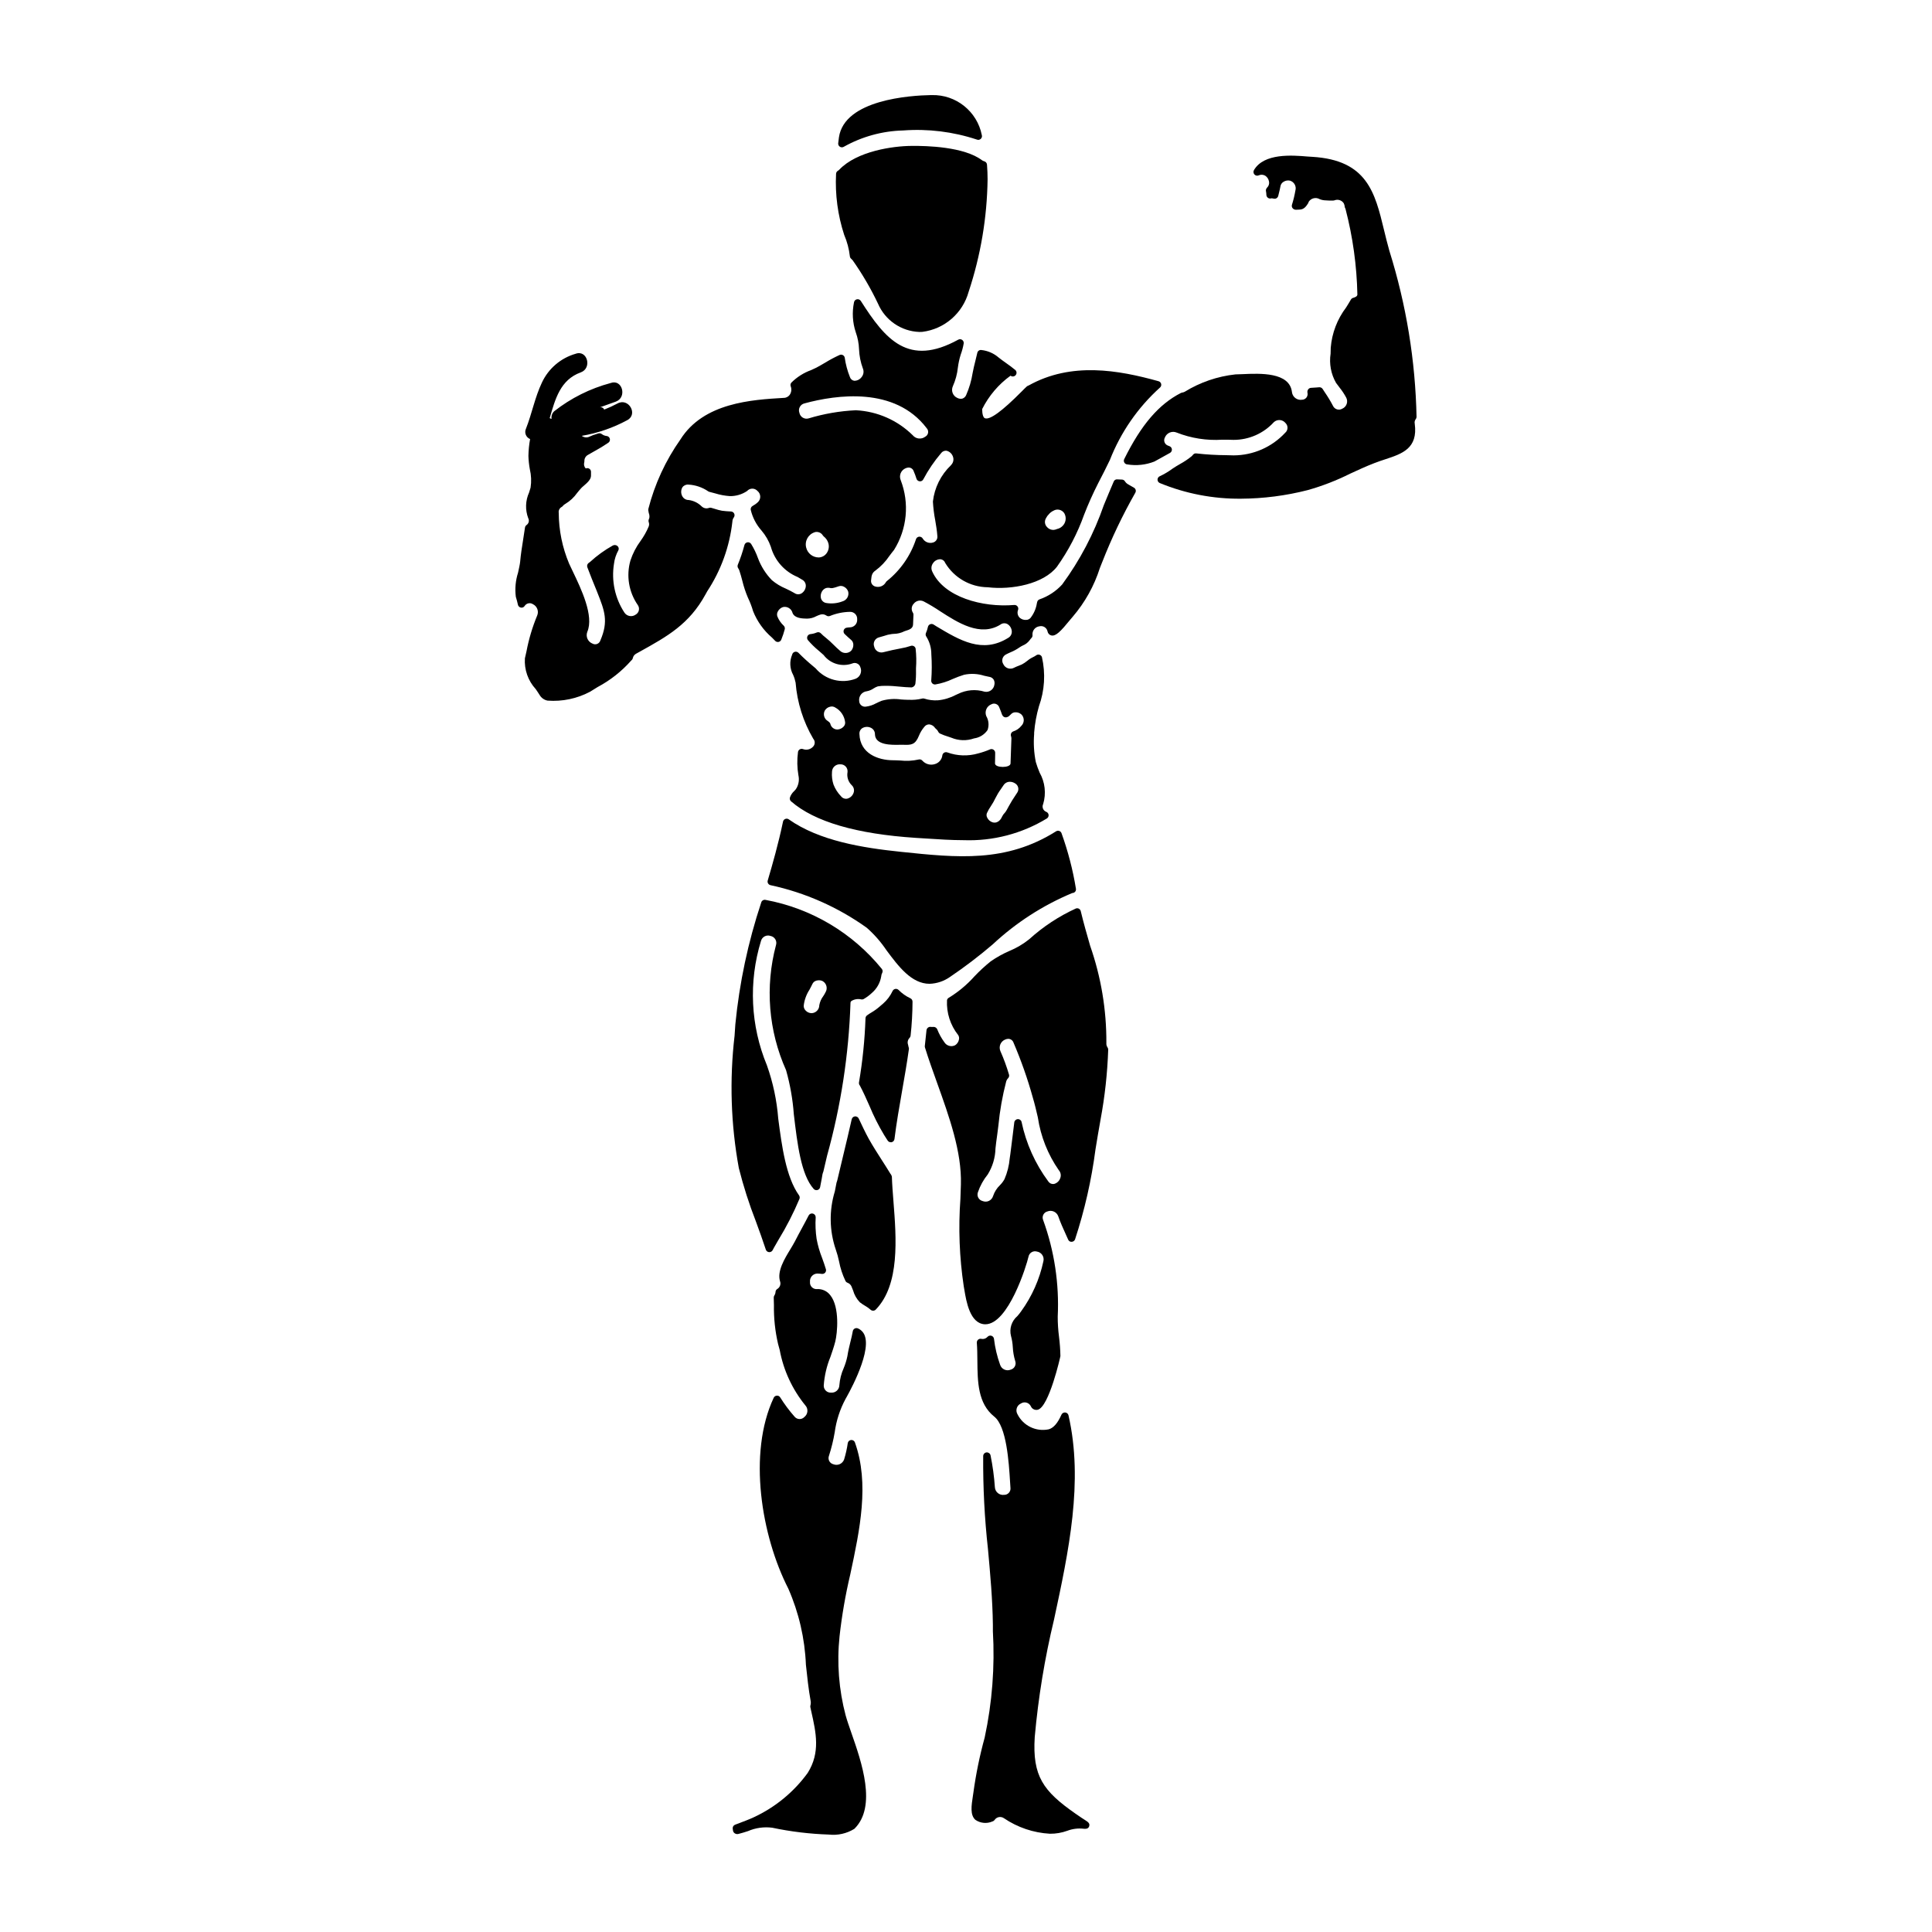
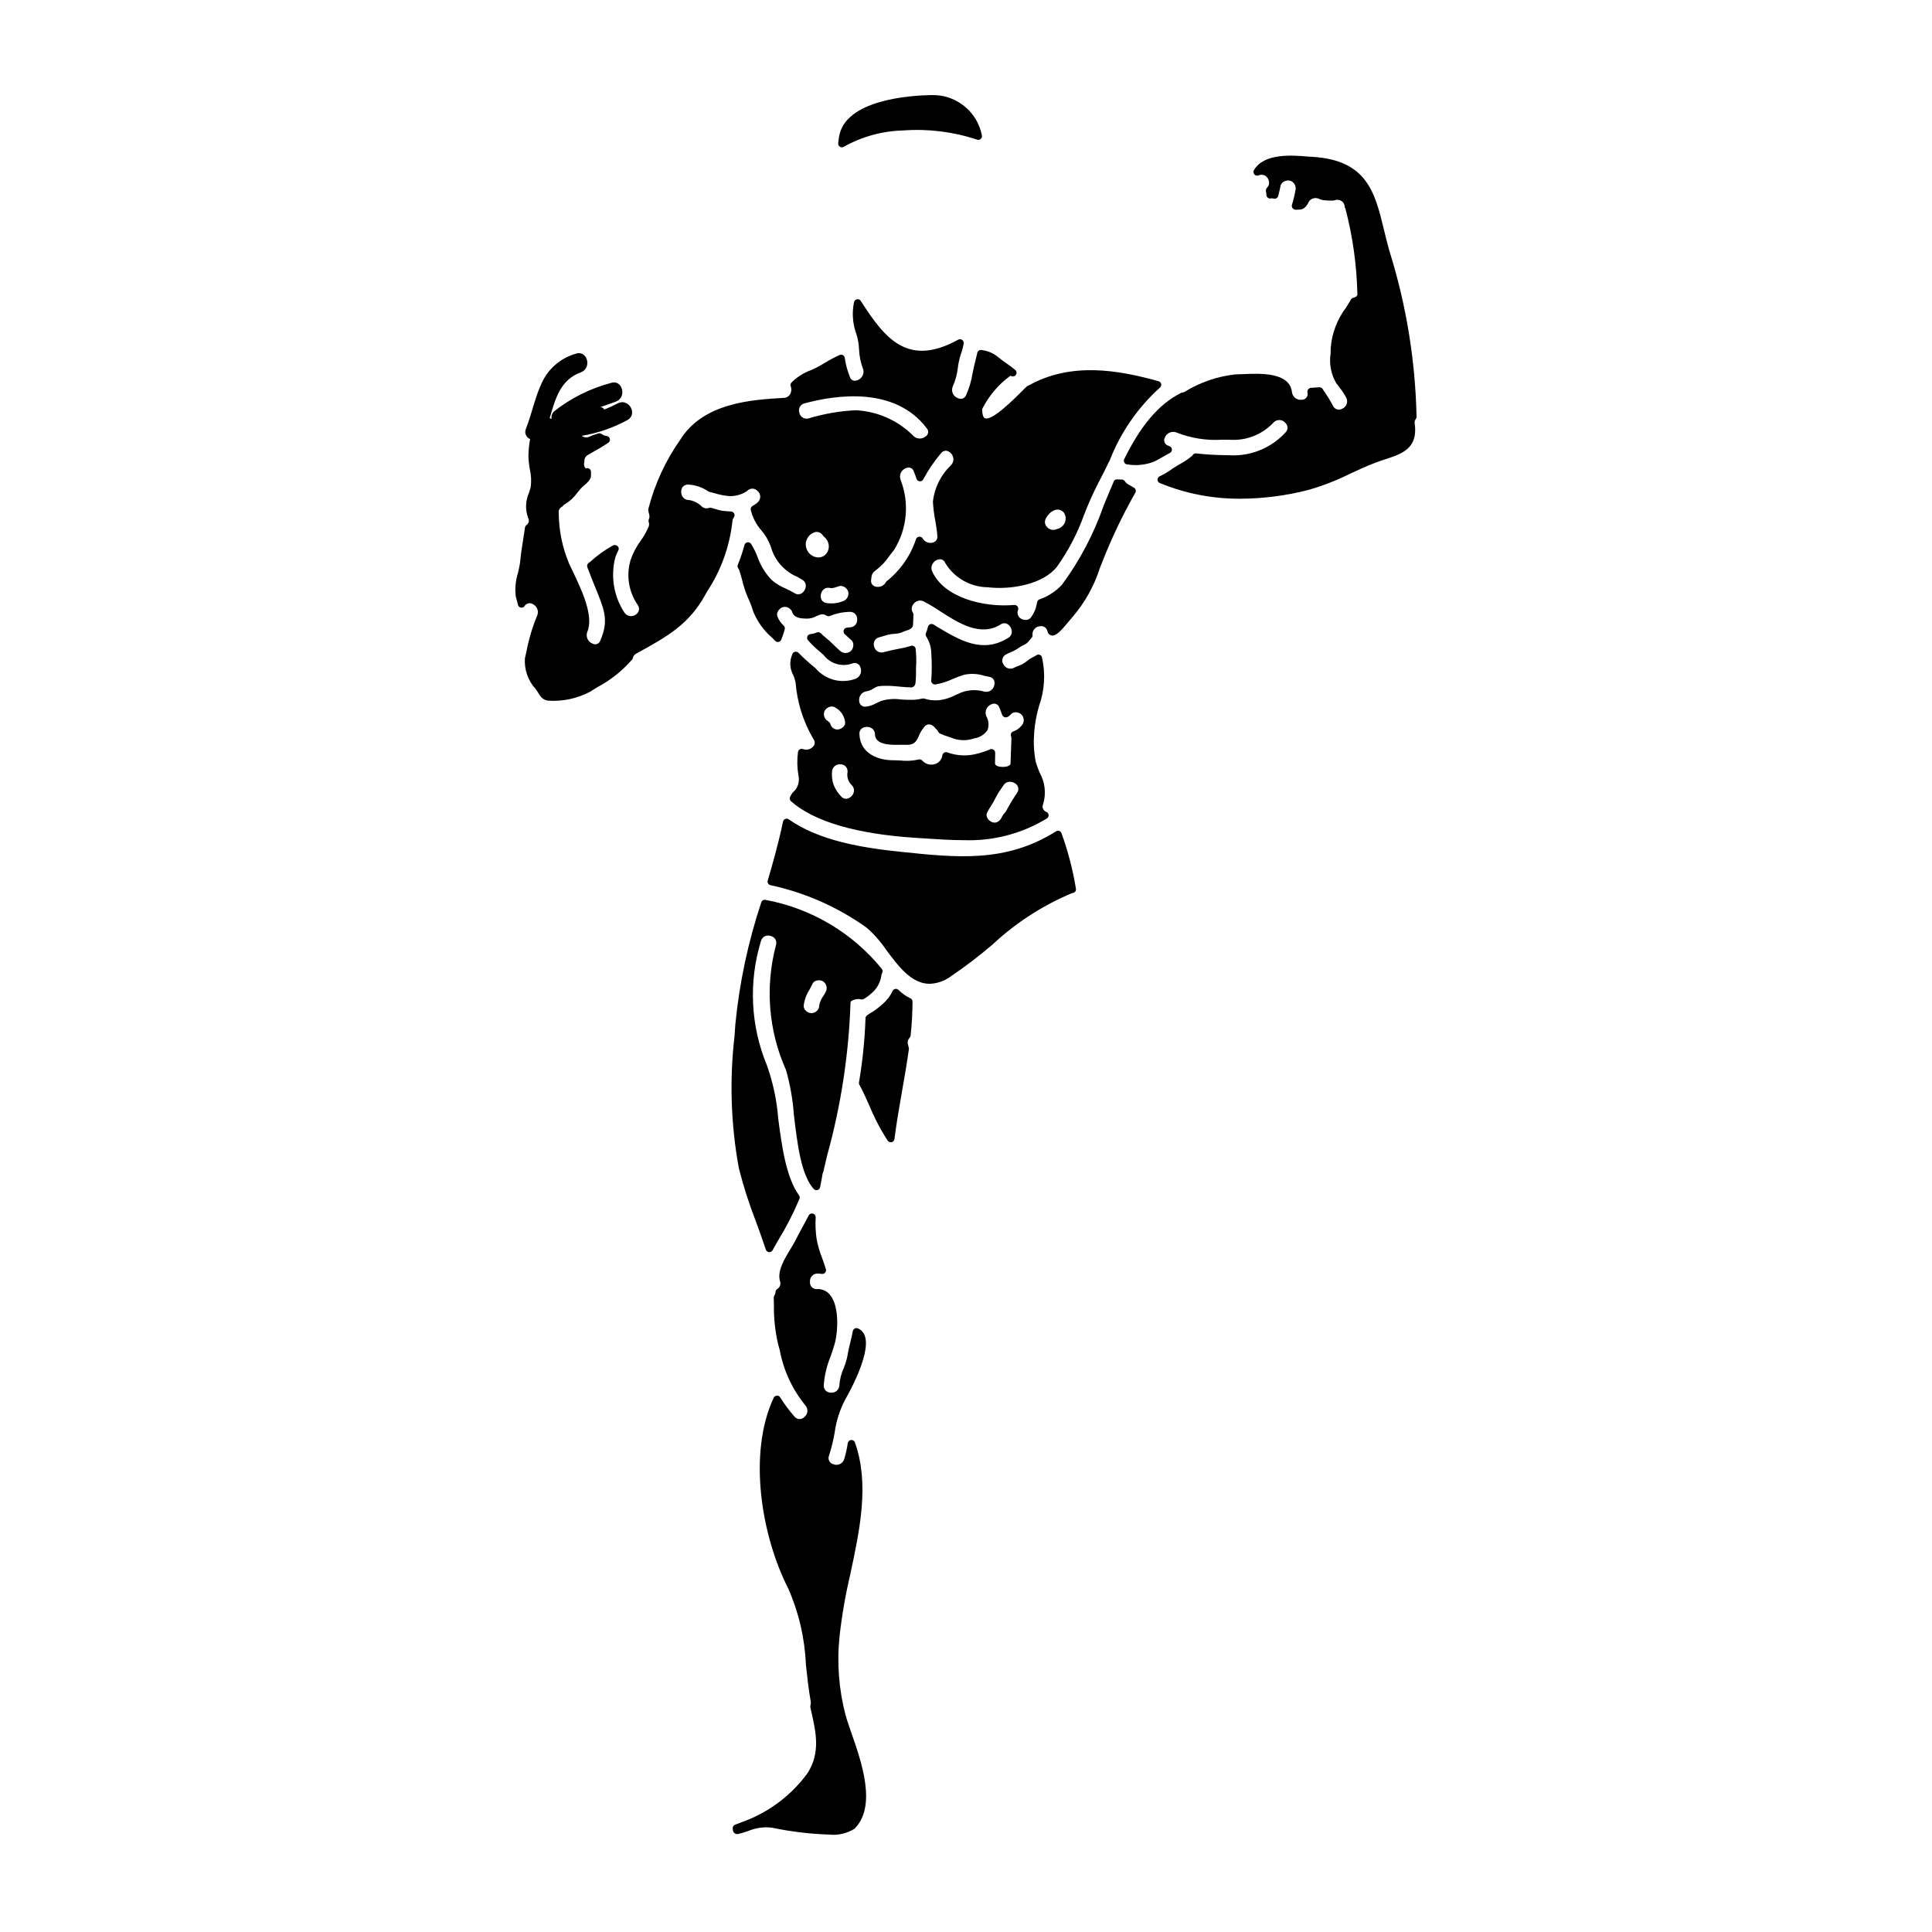
<svg xmlns="http://www.w3.org/2000/svg" fill="#000000" width="800px" height="800px" version="1.1" viewBox="144 144 512 512">
  <g>
-     <path d="m380.36 455.87c-0.031-0.234-0.121-0.457-0.266-0.645l-0.137-0.188c-0.73-1.203-1.5-2.402-2.262-3.594-1.18-1.824-2.363-3.703-3.43-5.582-0.969-1.77-1.852-3.641-2.699-5.449-0.18-0.379-0.582-0.605-1-0.559-0.418 0.047-0.758 0.352-0.852 0.762-0.703 3.125-1.453 6.254-2.219 9.445-0.531 2.211-1.066 4.461-1.625 6.816-0.035 0.109-0.066 0.223-0.18 0.547-0.145 0.789-0.305 1.574-0.457 2.34h-0.004c-1.531 5.039-1.438 10.43 0.27 15.41 0.352 1.012 0.641 2.043 0.855 3.09 0.34 1.812 0.914 3.57 1.719 5.227 0.113 0.211 0.305 0.371 0.531 0.453 0.449 0.16 0.816 0.492 1.023 0.922 0.152 0.324 0.297 0.707 0.445 1.105 0.328 1.184 0.945 2.266 1.797 3.148 0.441 0.348 0.91 0.66 1.395 0.941 0.516 0.289 0.996 0.637 1.441 1.027 0.184 0.168 0.426 0.262 0.676 0.262 0.266 0.004 0.523-0.105 0.707-0.297 6.41-6.613 5.457-18.852 4.684-28.691-0.18-2.309-0.352-4.5-0.414-6.492z" />
    <path d="m368.12 598.66c-1.82-6.856-2.371-13.984-1.629-21.039 0.613-5.504 1.559-10.969 2.832-16.359 2.531-11.832 5.144-24.066 1.242-35h0.004c-0.152-0.422-0.566-0.688-1.016-0.648-0.445 0.039-0.809 0.371-0.883 0.812-0.211 1.469-0.535 2.914-0.969 4.332-0.195 0.559-0.613 1.008-1.152 1.254-0.543 0.242-1.156 0.25-1.703 0.027-0.473-0.117-0.871-0.43-1.094-0.863-0.219-0.434-0.242-0.941-0.062-1.391 0.652-2.027 1.16-4.102 1.516-6.199 0.418-3.106 1.391-6.109 2.879-8.867 0.066-0.117 6.781-11.586 5.141-16.586-0.281-0.945-0.973-1.715-1.879-2.098-0.273-0.113-0.586-0.094-0.844 0.047-0.266 0.141-0.449 0.395-0.5 0.688-0.176 0.973-0.395 1.926-0.648 2.898-0.289 1.18-0.59 2.414-0.789 3.731-0.223 1.086-0.547 2.144-0.977 3.168-0.641 1.434-1.027 2.961-1.148 4.527-0.012 0.555-0.25 1.078-0.66 1.449-0.41 0.375-0.957 0.562-1.512 0.516-0.523 0.043-1.043-0.148-1.422-0.516-0.375-0.371-0.574-0.887-0.543-1.414 0.191-2.594 0.789-5.141 1.773-7.547 0.457-1.32 0.93-2.68 1.285-4.078 0.543-2.152 1.23-9.055-1.316-12.246l0.004 0.004c-0.816-1.086-2.113-1.699-3.473-1.645-0.523 0.059-1.043-0.121-1.418-0.492-0.371-0.371-0.559-0.891-0.5-1.414-0.059-0.559 0.117-1.113 0.488-1.531 0.371-0.418 0.898-0.664 1.457-0.676 0.406 0.012 0.805 0.043 1.207 0.098 0.324 0.035 0.652-0.09 0.867-0.336 0.215-0.254 0.289-0.598 0.195-0.914-0.293-1.004-0.645-1.969-1.004-2.973-0.648-1.629-1.137-3.316-1.457-5.039-0.281-1.895-0.363-3.812-0.246-5.719 0.02-0.465-0.281-0.883-0.73-1.004-0.445-0.121-0.918 0.082-1.133 0.496-0.562 1.105-1.156 2.191-1.738 3.273-0.652 1.199-1.301 2.398-1.91 3.602-0.293 0.562-0.695 1.227-1.137 1.969-1.605 2.633-3.609 5.902-2.809 8.566l-0.004-0.004c0.301 0.785-0.012 1.668-0.734 2.09-0.254 0.164-0.418 0.434-0.445 0.734-0.012 0.34-0.117 0.672-0.305 0.957-0.121 0.172-0.18 0.383-0.172 0.594l0.051 1.969c-0.059 3.461 0.312 6.922 1.094 10.297l0.438 1.609c1 5.383 3.332 10.426 6.789 14.672 0.398 0.43 0.594 1.008 0.547 1.59-0.047 0.586-0.336 1.121-0.793 1.484-0.34 0.363-0.82 0.566-1.32 0.551-0.496-0.012-0.965-0.242-1.281-0.625-1.414-1.598-2.688-3.309-3.816-5.117-0.184-0.309-0.527-0.488-0.887-0.461-0.363 0.023-0.684 0.238-0.836 0.566-6.898 14.746-3.269 36.605 3.871 50.57 2.801 6.379 4.383 13.227 4.668 20.188 0.34 3.184 0.688 6.477 1.262 9.633h0.004c0.059 0.395 0.031 0.797-0.078 1.18-0.039 0.156-0.039 0.324 0 0.48l0.242 1.102c1.254 5.582 2.449 10.852-0.965 16.277-3.688 5.066-8.609 9.105-14.293 11.742-0.965 0.469-2.945 1.223-4.941 1.969-0.426 0.16-0.688 0.594-0.629 1.043l0.039 0.25v0.004c0.02 0.082 0.031 0.172 0.035 0.258 0.043 0.316 0.23 0.594 0.508 0.754 0.293 0.176 0.648 0.223 0.977 0.125 0.355-0.105 0.707-0.211 1.203-0.332 0.395-0.117 0.824-0.254 1.262-0.395h0.004c2.019-0.879 4.242-1.191 6.426-0.91 4.945 1.043 9.969 1.648 15.02 1.816 2.359 0.266 4.734-0.266 6.754-1.512 6.043-5.926 1.922-17.711-0.812-25.52-0.598-1.734-1.133-3.254-1.469-4.492z" />
    <path d="m373.68 389.85c2.004 1.762 3.773 3.781 5.258 6 3.148 4.223 6.609 8.867 11.414 8.867 1.938-0.066 3.816-0.699 5.402-1.816 3.938-2.66 7.723-5.547 11.332-8.637 6.164-5.75 13.301-10.355 21.078-13.602 0.293 0 0.574-0.129 0.762-0.352 0.188-0.227 0.262-0.527 0.203-0.812-0.816-5.016-2.102-9.945-3.828-14.727-0.109-0.27-0.332-0.477-0.609-0.57-0.277-0.09-0.582-0.051-0.828 0.109-13.258 8.352-26.152 6.996-41.102 5.434-10.148-1.051-21.617-2.891-29.727-8.605l0.004-0.004c-0.27-0.195-0.621-0.234-0.93-0.109-0.309 0.121-0.535 0.387-0.602 0.715-1.211 5.793-2.801 11.379-4.051 15.598-0.078 0.262-0.047 0.543 0.094 0.777 0.137 0.234 0.367 0.402 0.633 0.461 9.18 1.977 17.855 5.812 25.496 11.273z" />
    <path d="m385.25 408.55c-1.164-0.543-2.223-1.293-3.125-2.211-0.23-0.215-0.547-0.312-0.859-0.266-0.312 0.055-0.578 0.258-0.715 0.543-0.598 1.281-1.453 2.422-2.519 3.348l-0.543 0.461c-0.766 0.699-1.598 1.324-2.488 1.855-0.418 0.238-0.82 0.504-1.207 0.789-0.258 0.18-0.418 0.473-0.426 0.785-0.195 5.703-0.773 11.383-1.727 17.004-0.035 0.188-0.012 0.379 0.066 0.551 0.023 0.086 0.07 0.156 0.137 0.215 0.93 1.727 1.762 3.613 2.57 5.441v-0.004c1.098 2.66 2.394 5.231 3.871 7.699 0.199 0.348 0.414 0.668 0.633 1l0.32 0.492h-0.004c0.184 0.285 0.496 0.453 0.832 0.453 0.07 0.008 0.141 0.008 0.211 0 0.406-0.094 0.711-0.426 0.766-0.84 0.535-4.297 1.297-8.621 2.027-12.805 0.633-3.594 1.281-7.309 1.797-11.02 0.02-0.129 0.008-0.266-0.031-0.391l-0.074-0.254v-0.004c-0.047-0.176-0.086-0.352-0.113-0.531-0.23-0.629-0.078-1.336 0.395-1.812 0.152-0.156 0.246-0.359 0.273-0.578 0.332-2.996 0.5-6.008 0.512-9.023 0.004-0.387-0.227-0.738-0.578-0.898z" />
-     <path d="m369.22 211.9c0.02 0.254 0.141 0.496 0.34 0.664 0.141 0.117 0.273 0.25 0.391 0.395 2.566 3.637 4.816 7.488 6.727 11.512 1.895 4.41 6.164 7.332 10.961 7.5 0.273 0 0.543 0 0.816-0.027h-0.004c2.863-0.363 5.555-1.566 7.734-3.457 2.18-1.895 3.75-4.387 4.516-7.168 3.188-9.613 4.883-19.66 5.019-29.789 0-1.238-0.051-2.562-0.156-3.914l-0.004 0.004c-0.031-0.426-0.332-0.781-0.746-0.883-0.227-0.062-0.438-0.164-0.625-0.305-4.723-3.543-14.562-3.812-18.594-3.766-4.922 0.023-14.488 1.367-19.176 6.297-0.113 0.125-0.246 0.227-0.395 0.309-0.281 0.176-0.453 0.48-0.461 0.812-0.277 5.477 0.453 10.957 2.156 16.168 0.773 1.797 1.277 3.699 1.5 5.648z" />
    <path d="m367.11 183.04c0.176 0 0.348-0.047 0.5-0.137 4.809-2.703 10.207-4.188 15.719-4.328 6.606-0.492 13.242 0.324 19.531 2.406 0.352 0.156 0.762 0.09 1.047-0.172 0.289-0.258 0.398-0.66 0.281-1.027-1.254-6.277-6.844-10.742-13.242-10.582h-0.27c-5.352 0.094-22.902 1.18-24.352 11.211-0.078 0.469-0.141 1.023-0.191 1.551-0.027 0.273 0.062 0.551 0.25 0.754 0.188 0.207 0.453 0.324 0.73 0.324z" />
-     <path d="m437.2 420.39c0.047-8.77-1.41-17.484-4.305-25.762-0.855-2.981-1.742-6.062-2.488-9.176-0.062-0.266-0.238-0.492-0.477-0.629-0.242-0.137-0.527-0.164-0.789-0.074-4.531 2.066-8.715 4.824-12.402 8.168-1.598 1.277-3.371 2.324-5.262 3.106-1.734 0.75-3.391 1.672-4.941 2.754-1.531 1.234-2.977 2.566-4.328 3.996-1.961 2.195-4.234 4.09-6.742 5.625-0.262 0.133-0.445 0.379-0.5 0.664-0.172 3.332 0.879 6.617 2.953 9.23 0.238 0.355 0.316 0.801 0.207 1.215-0.117 0.613-0.484 1.152-1.008 1.492-1.023 0.52-2.277 0.16-2.871-0.824-0.773-1.055-1.406-2.207-1.879-3.426-0.18-0.387-0.574-0.629-1-0.613-0.227 0.027-0.453 0.027-0.676 0-0.273-0.047-0.551 0.023-0.766 0.191-0.219 0.164-0.363 0.414-0.395 0.688-0.133 1.395-0.293 2.789-0.445 4.188-0.012 0.133 0 0.266 0.039 0.391 0.934 3.019 2.031 6.082 3.195 9.328 3.234 9.016 6.582 18.348 6.328 26.973l-0.129 3.797v0.004c-0.566 7.738-0.27 15.516 0.883 23.188l0.156 0.891c0.52 3.148 1.496 8.988 5.43 9.172h0.133c6.086 0 10.914-15.539 11.438-17.906h0.004c0.086-0.492 0.383-0.922 0.805-1.18 0.426-0.262 0.941-0.328 1.418-0.188 0.578 0.086 1.098 0.41 1.426 0.895 0.328 0.484 0.438 1.086 0.301 1.656-1.016 4.793-3.027 9.32-5.902 13.285-0.312 0.445-0.648 0.871-1.008 1.277-1.523 1.293-2.176 3.34-1.676 5.273 0.262 0.961 0.422 1.949 0.473 2.941 0.062 1.246 0.277 2.481 0.641 3.676 0.172 0.469 0.137 0.984-0.094 1.426-0.234 0.438-0.645 0.758-1.129 0.879-0.539 0.219-1.148 0.203-1.676-0.047-0.531-0.25-0.93-0.707-1.105-1.266-0.797-2.211-1.34-4.504-1.617-6.84-0.039-0.398-0.316-0.73-0.695-0.844-0.383-0.113-0.797 0.012-1.051 0.32-0.414 0.445-1.031 0.641-1.625 0.504-0.301-0.07-0.621 0.016-0.848 0.223-0.23 0.207-0.355 0.508-0.332 0.816 0.121 1.527 0.133 3.148 0.145 4.746 0.051 5.574 0.105 11.34 4.481 14.828 3.273 2.606 3.863 12.121 4.18 17.234l0.105 1.621c0.062 0.48-0.086 0.961-0.41 1.32-0.32 0.359-0.785 0.562-1.27 0.551-0.594 0.082-1.195-0.09-1.656-0.469-0.465-0.379-0.75-0.938-0.789-1.535-0.195-2.84-0.582-5.668-1.148-8.457-0.105-0.488-0.551-0.82-1.047-0.789-0.496 0.043-0.883 0.449-0.902 0.949-0.066 8.262 0.359 16.523 1.27 24.738 0.598 6.551 1.215 13.324 1.297 19.984v1.641h-0.004c0.551 9.48-0.18 18.988-2.172 28.273-1.316 4.785-2.316 9.648-2.988 14.566l-0.129 0.867c-0.395 2.606-0.789 5.07 0.66 6.363 1.336 0.91 3.047 1.07 4.523 0.418 0.219-0.055 0.41-0.184 0.543-0.363 0.258-0.406 0.672-0.688 1.141-0.781 0.473-0.09 0.961 0.012 1.352 0.289 3.617 2.453 7.836 3.875 12.203 4.117 1.566 0.016 3.125-0.254 4.602-0.789 1.387-0.523 2.879-0.707 4.352-0.535 0.395 0.035 1.18 0.117 1.434-0.652 0.25-0.77-0.312-1.152-1.047-1.621-0.52-0.332-1.371-0.871-2.613-1.75-8.504-5.945-11.414-9.895-10.766-20.254v-0.004c0.938-10.496 2.648-20.914 5.117-31.16 3.863-17.98 7.852-36.578 3.828-54.121-0.098-0.414-0.445-0.719-0.867-0.754-0.422-0.035-0.816 0.195-0.992 0.578-1.004 2.266-2.117 3.543-3.402 3.894v-0.004c-3.348 0.695-6.746-0.957-8.266-4.019-0.281-0.488-0.344-1.07-0.176-1.602 0.168-0.535 0.555-0.977 1.066-1.211 0.434-0.293 0.973-0.387 1.48-0.254 0.508 0.133 0.934 0.477 1.168 0.945 0.297 0.73 1.086 1.137 1.852 0.949 2.996-0.762 5.996-14.09 5.996-14.219v0.004c-0.031-1.711-0.152-3.422-0.367-5.117-0.23-1.766-0.344-3.543-0.344-5.32 0.426-8.715-0.887-17.426-3.863-25.625-0.188-0.449-0.172-0.957 0.043-1.395s0.613-0.758 1.082-0.875c0.555-0.227 1.176-0.215 1.723 0.031 0.543 0.242 0.965 0.703 1.164 1.266 0.566 1.641 1.301 3.254 2.008 4.809l0.609 1.352c0.148 0.383 0.527 0.621 0.938 0.586 0.402-0.016 0.754-0.273 0.891-0.652 2.543-7.754 4.356-15.727 5.41-23.816 0.43-2.621 0.859-5.266 1.348-7.93v-0.004c1.141-6.113 1.816-12.305 2.027-18.52 0.004-0.219-0.062-0.43-0.188-0.605-0.234-0.344-0.34-0.762-0.297-1.176zm-25.816 8.344c-0.621-2.106-1.379-4.172-2.269-6.18-0.246-0.57-0.25-1.215-0.016-1.789s0.691-1.031 1.266-1.266c0.266-0.125 0.555-0.191 0.848-0.199 0.625 0.012 1.176 0.414 1.375 1.004 2.031 4.734 3.742 9.598 5.117 14.562 0.508 1.68 0.914 3.434 1.344 5.289h-0.004c0.75 5.008 2.644 9.777 5.531 13.934 0.531 0.586 0.684 1.418 0.395 2.148-0.266 0.77-0.902 1.348-1.691 1.535-0.57 0.074-1.129-0.176-1.449-0.652-3.484-4.691-5.91-10.082-7.106-15.801-0.109-0.461-0.539-0.773-1.012-0.734-0.469 0.027-0.855 0.387-0.918 0.855-0.152 1.18-0.293 2.363-0.434 3.543-0.195 1.648-0.395 3.289-0.617 4.898l-0.164 1.129c-0.164 1.887-0.629 3.734-1.379 5.473-0.316 0.578-0.715 1.109-1.18 1.574-0.848 0.805-1.484 1.805-1.848 2.918-0.168 0.555-0.562 1.016-1.086 1.27-0.527 0.25-1.133 0.266-1.672 0.047-0.496-0.117-0.914-0.438-1.156-0.887-0.242-0.449-0.277-0.977-0.102-1.453 0.586-1.715 1.473-3.316 2.613-4.723 1.281-2.074 1.984-4.449 2.043-6.887 0.055-0.531 0.113-1.07 0.184-1.605 0.219-1.484 0.395-2.977 0.586-4.465 0.379-3.934 1.066-7.828 2.062-11.652 0.094-0.336 0.27-0.641 0.516-0.887 0.254-0.266 0.34-0.652 0.223-1z" />
    <path d="m345.73 383.18c-3.481 10.469-5.781 21.297-6.856 32.277l-0.207 3.055v-0.004c-1.363 11.672-0.984 23.477 1.129 35.031 1.211 4.805 2.719 9.523 4.519 14.141 0.91 2.492 1.82 4.981 2.637 7.477 0.121 0.371 0.449 0.633 0.836 0.672h0.102c0.355 0.004 0.684-0.188 0.855-0.5 0.141-0.25 0.277-0.5 0.395-0.738l1.133-1.969c2.137-3.488 4.008-7.137 5.594-10.91 0.117-0.309 0.074-0.656-0.113-0.926-3.477-4.879-4.562-13.09-5.512-20.332-0.371-4.824-1.383-9.574-3-14.133-4.34-10.469-4.894-22.121-1.574-32.953 0.141-0.527 0.496-0.973 0.98-1.227s1.051-0.289 1.562-0.102c0.531 0.102 0.988 0.426 1.266 0.887 0.273 0.465 0.336 1.023 0.172 1.535-2.934 11.027-1.992 22.727 2.668 33.141 1.078 3.809 1.77 7.719 2.055 11.668 0.934 7.871 1.898 16.039 5.269 19.809 0.254 0.277 0.637 0.391 0.996 0.293 0.363-0.102 0.637-0.398 0.707-0.766l0.148-0.789c0.168-0.859 0.348-1.75 0.48-2.629 0.055-0.242 0.133-0.48 0.23-0.711l0.992-4.227c3.664-13.207 5.746-26.797 6.199-40.492 0.004-0.199 0.098-0.379 0.258-0.492 0.773-0.473 1.703-0.621 2.586-0.418 0.234 0.047 0.48 0.004 0.688-0.113 0.781-0.457 1.508-1 2.164-1.621 1.297-1.121 2.164-2.664 2.445-4.356 0.016-0.312 0.098-0.617 0.246-0.895 0.195-0.344 0.168-0.777-0.082-1.09-7.762-9.555-18.672-16.035-30.777-18.285-0.52-0.137-1.055 0.172-1.191 0.691zm12.781 23.117c0.277-0.52 0.559-1.043 0.82-1.598 0.207-0.402 0.57-0.695 1.004-0.816 0.227-0.066 0.461-0.098 0.695-0.098 0.371-0.008 0.734 0.086 1.055 0.266 0.984 0.621 1.289 1.914 0.688 2.906-0.176 0.352-0.371 0.691-0.59 1.02-0.539 0.707-0.902 1.531-1.059 2.41 0 1.145-0.91 2.082-2.055 2.117-0.598-0.012-1.168-0.266-1.574-0.707-0.34-0.34-0.52-0.809-0.5-1.293 0.176-1.5 0.695-2.941 1.516-4.207z" />
    <path d="m519.4 254.51c-0.301-14.949-2.727-29.777-7.203-44.043-0.531-1.867-0.977-3.703-1.41-5.481-2.406-9.957-4.484-18.555-19.016-19.426l-1.242-0.078c-4.051-0.34-11.566-0.953-14.215 3.594-0.211 0.367-0.168 0.828 0.109 1.145 0.277 0.32 0.73 0.426 1.121 0.262 0.555-0.262 1.203-0.234 1.738 0.07 0.508 0.328 0.867 0.844 0.992 1.438 0.125 0.457 0.055 0.941-0.184 1.352-0.078 0.113-0.184 0.23-0.395 0.504-0.203 0.25-0.273 0.586-0.184 0.895 0.055 0.305 0.09 0.609 0.094 0.918 0.016 0.324 0.188 0.625 0.465 0.797 0.273 0.176 0.617 0.207 0.918 0.086 0.168 0.008 0.332 0.035 0.492 0.078 0.262 0.086 0.551 0.059 0.789-0.078s0.41-0.363 0.477-0.625l0.156-0.645c0.168-0.672 0.34-1.355 0.457-2.019v-0.004c0.102-0.449 0.387-0.836 0.789-1.07 0.508-0.328 1.133-0.441 1.727-0.305 1.109 0.34 1.742 1.508 1.418 2.621-0.219 1.277-0.523 2.543-0.914 3.777-0.094 0.32-0.023 0.664 0.191 0.918 0.223 0.254 0.547 0.398 0.887 0.395 0.344-0.023 0.66-0.047 1-0.047 1.18-0.047 1.742-0.938 2.242-1.719v-0.004c0.055-0.109 0.098-0.23 0.125-0.348 0.633-0.973 1.918-1.273 2.914-0.684 0.516 0.203 1.062 0.309 1.613 0.316l0.867 0.047c0.277 0 0.559 0.023 0.789 0h0.32-0.004c0.105 0 0.207-0.02 0.309-0.051 0.91-0.375 1.957-0.043 2.484 0.785 0.137 0.281 0.223 0.586 0.246 0.895 0.012 0.117 0.047 0.23 0.102 0.332l0.109 0.238c1.934 7.422 2.992 15.043 3.148 22.711 0 0.508-0.699 0.762-1.113 0.875-0.254 0.062-0.473 0.227-0.605 0.457-0.395 0.703-0.844 1.402-1.27 2.098-2.348 3.094-3.762 6.793-4.07 10.664 0 0.508-0.02 1.043-0.039 1.574v0.004c-0.406 2.664 0.102 5.391 1.438 7.731 0.348 0.48 0.656 0.887 0.949 1.262v0.004c0.668 0.824 1.254 1.715 1.754 2.652 0.273 0.523 0.316 1.133 0.117 1.691-0.195 0.555-0.617 1-1.156 1.234-0.422 0.254-0.93 0.32-1.402 0.18-0.469-0.141-0.859-0.48-1.066-0.926-0.645-1.238-1.367-2.434-2.16-3.582l-0.59-0.906v0.004c-0.195-0.305-0.539-0.473-0.898-0.445l-0.746 0.059c-0.492 0.043-0.992 0.082-1.488 0.098h-0.004c-0.297 0.035-0.562 0.203-0.723 0.457-0.168 0.266-0.223 0.59-0.141 0.898 0.086 0.438-0.027 0.895-0.309 1.242-0.285 0.348-0.707 0.551-1.156 0.555-0.621 0.098-1.254-0.066-1.758-0.445-0.5-0.379-0.828-0.945-0.902-1.57-0.598-5.332-8.438-4.988-13.102-4.769-0.723 0.035-1.359 0.062-1.867 0.062-4.766 0.516-9.355 2.086-13.438 4.598-0.223 0.121-0.465 0.199-0.719 0.227-0.105 0.016-0.207 0.047-0.301 0.098-5.867 3.008-10.504 8.41-15.02 17.52-0.152 0.289-0.141 0.641 0.023 0.922 0.164 0.285 0.457 0.473 0.785 0.492 2.422 0.398 4.906 0.133 7.188-0.762 0.555-0.32 1.18-0.648 1.797-0.992 0.789-0.422 1.574-0.859 2.363-1.312 0.324-0.195 0.508-0.559 0.473-0.938-0.039-0.375-0.289-0.699-0.645-0.828l-0.375-0.145c-0.422-0.145-0.758-0.469-0.922-0.887-0.16-0.414-0.129-0.879 0.09-1.273 0.23-0.586 0.691-1.059 1.277-1.305 0.582-0.246 1.242-0.25 1.828-0.004 3.844 1.516 7.973 2.164 12.098 1.898 0.973 0 1.969 0 2.973 0.043 4.07 0.016 7.957-1.691 10.703-4.695 0.43-0.398 1.012-0.602 1.598-0.555 0.586 0.047 1.125 0.336 1.492 0.797 0.352 0.344 0.543 0.82 0.523 1.309-0.016 0.492-0.242 0.953-0.621 1.27-3.523 3.797-8.461 5.961-13.641 5.984l-1.934-0.051c-2.656-0.012-5.312-0.168-7.953-0.469-0.34-0.051-0.68 0.082-0.895 0.352-0.109 0.133-0.227 0.27-0.309 0.355-0.965 0.789-2.004 1.488-3.102 2.09-0.695 0.395-1.398 0.82-2.074 1.277v0.004c-1.035 0.762-2.144 1.422-3.312 1.965-0.367 0.152-0.605 0.512-0.605 0.906 0 0.398 0.238 0.754 0.605 0.906 6.82 2.809 14.137 4.219 21.516 4.148 5.961-0.031 11.898-0.797 17.676-2.277 3.883-1.094 7.652-2.555 11.262-4.363 2.094-0.969 4.262-1.969 6.387-2.785 1.004-0.395 1.996-0.719 2.941-1.031 4.445-1.465 8.66-2.852 7.777-9.422v-0.004c-0.094-0.41-0.004-0.84 0.246-1.18 0.141-0.164 0.219-0.371 0.227-0.586z" />
    <path d="m443.95 272.92c-0.363-0.199-0.723-0.395-1.082-0.625v-0.004c-0.301-0.18-0.555-0.43-0.742-0.73-0.168-0.277-0.461-0.453-0.785-0.469l-0.645-0.027c-0.223 0-0.414 0-0.547-0.023h-0.004c-0.43-0.07-0.852 0.176-1.004 0.586-0.891 2.059-1.75 4.148-2.613 6.227-2.609 7.531-6.332 14.625-11.051 21.047-1.641 1.793-3.703 3.144-6 3.938-0.305 0.109-0.535 0.367-0.613 0.684l-0.09 0.395c-0.227 1.406-0.809 2.734-1.691 3.856-0.293 0.316-0.703 0.5-1.137 0.508-0.629 0.047-1.25-0.164-1.723-0.582-0.551-0.547-0.715-1.375-0.418-2.09 0.102-0.316 0.039-0.66-0.164-0.918-0.207-0.258-0.527-0.395-0.859-0.367-8.461 0.715-18.656-2.082-21.727-8.867-0.348-0.719-0.27-1.57 0.207-2.211 0.441-0.676 1.211-1.07 2.019-1.039 0.562 0.074 1.035 0.461 1.219 1 2.391 3.941 6.644 6.367 11.254 6.422 6.414 0.754 14.812-0.883 18.363-5.461l-0.004 0.004c3.019-4.238 5.438-8.875 7.184-13.777 1.105-2.852 2.359-5.644 3.746-8.371 1.066-1.992 2.078-4.059 3.086-6.133 2.867-7.316 7.391-13.867 13.219-19.137 0.301-0.223 0.449-0.602 0.379-0.969-0.07-0.367-0.344-0.664-0.707-0.762-10.688-2.977-23.117-5.164-34.395 1.117l-0.316 0.137h0.004c-0.074 0.039-0.145 0.086-0.207 0.141-0.281 0.242-0.75 0.719-1.359 1.332-5.176 5.219-8.43 7.594-9.742 7.086-0.453-0.184-0.715-1.09-0.723-2.43 1.762-3.512 4.34-6.547 7.519-8.848 0.418 0.324 1.02 0.262 1.359-0.145 0.34-0.402 0.301-1.004-0.09-1.359-0.762-0.645-1.613-1.25-2.461-1.855-0.68-0.484-1.359-0.965-1.969-1.457-1.281-1.113-2.875-1.805-4.562-1.984-0.508-0.082-0.988 0.254-1.086 0.758-0.156 0.707-0.344 1.441-0.52 2.156-0.289 1.059-0.504 2.117-0.719 3.176-0.316 2.023-0.898 3.996-1.723 5.871-0.188 0.441-0.559 0.777-1.016 0.922-0.449 0.09-0.914 0.023-1.316-0.191-0.574-0.25-1.02-0.723-1.242-1.305-0.223-0.586-0.199-1.234 0.062-1.805 0.699-1.566 1.148-3.234 1.328-4.941 0.148-1.164 0.398-2.312 0.75-3.43 0.348-0.945 0.613-1.922 0.785-2.918 0.07-0.371-0.086-0.75-0.395-0.973-0.309-0.223-0.715-0.246-1.047-0.062-13.219 7.269-19.285 0-25.82-10.27-0.227-0.344-0.637-0.516-1.039-0.43-0.402 0.086-0.707 0.414-0.766 0.82-0.539 2.629-0.379 5.356 0.465 7.902 0.527 1.457 0.82 2.984 0.875 4.527 0.066 1.723 0.406 3.422 1 5.039 0.336 0.766 0.219 1.652-0.305 2.301-0.457 0.648-1.207 1.023-2 1-0.535-0.094-0.973-0.488-1.125-1.012-0.656-1.633-1.113-3.344-1.359-5.086-0.051-0.301-0.234-0.559-0.5-0.699-0.266-0.145-0.582-0.16-0.859-0.039-1.324 0.605-2.609 1.289-3.852 2.051-0.758 0.445-1.523 0.895-2.32 1.316-0.395 0.199-0.863 0.414-1.391 0.648-1.973 0.711-3.766 1.852-5.246 3.336-0.219 0.277-0.27 0.648-0.141 0.973 0.266 0.715 0.184 1.508-0.219 2.152-0.352 0.555-0.965 0.895-1.621 0.895-8.461 0.5-21.254 1.25-27.398 11.02v0.004c-3.941 5.582-6.828 11.84-8.516 18.465-0.02 0.102-0.02 0.207 0 0.309 0 0.023 0.062 0.344 0.066 0.363 0 0.113 0.02 0.23 0.059 0.34 0.172 0.426 0.227 0.895 0.148 1.348-0.031 0.051-0.055 0.105-0.074 0.164l-0.078 0.234v0.004c-0.082 0.219-0.082 0.465 0 0.688 0.141 0.383 0.129 0.805-0.027 1.18-0.57 1.344-1.293 2.617-2.144 3.801-1.164 1.57-2.066 3.316-2.68 5.176-1.16 4.027-0.441 8.363 1.949 11.805 0.289 0.41 0.391 0.918 0.281 1.406-0.109 0.488-0.422 0.902-0.859 1.145-0.465 0.332-1.047 0.461-1.609 0.352-0.566-0.105-1.059-0.438-1.371-0.922-2.488-3.805-3.473-8.406-2.754-12.898 0.152-1.27 0.555-2.5 1.18-3.617 0.176-0.387 0.066-0.844-0.262-1.113-0.348-0.289-0.836-0.34-1.234-0.125-2.16 1.203-4.176 2.656-5.996 4.328-0.098 0.094-0.203 0.176-0.32 0.242-0.41 0.238-0.59 0.734-0.43 1.18 0.762 2.019 1.574 4.062 2.438 6.144l0.176 0.445c1.969 4.961 3.043 7.695 0.84 12.82-0.125 0.414-0.434 0.75-0.84 0.914-0.402 0.164-0.859 0.133-1.238-0.078-0.598-0.23-1.078-0.691-1.34-1.277-0.258-0.586-0.27-1.254-0.039-1.852 1.805-4.211-1.605-11.32-3.859-16.027-0.363-0.75-0.688-1.438-0.961-2.031-1.793-4.262-2.731-8.832-2.754-13.457-0.102-0.637 0.215-1.273 0.785-1.574 0.117-0.066 0.223-0.156 0.305-0.262 0.176-0.227 0.395-0.41 0.648-0.539 1.242-0.742 2.316-1.738 3.148-2.922 0.324-0.395 0.652-0.809 1.043-1.234 0.203-0.219 0.422-0.418 0.652-0.605 0.961-0.832 1.969-1.691 1.969-2.723v-1.031c0-0.523-0.418-0.949-0.945-0.965-0.152-0.016-0.309 0.016-0.445 0.09-0.418-0.43-0.57-1.055-0.395-1.633 0.027-0.094 0.043-0.195 0.039-0.293-0.043-0.707 0.34-1.371 0.969-1.695 0.539-0.316 1.074-0.617 1.613-0.922v0.004c1.293-0.699 2.551-1.465 3.766-2.293 0.336-0.234 0.488-0.648 0.391-1.047-0.102-0.395-0.434-0.688-0.84-0.734-0.473-0.043-0.926-0.223-1.301-0.512-0.262-0.203-0.609-0.262-0.922-0.16l-0.547 0.172v0.004c-0.59 0.168-1.16 0.379-1.715 0.637-0.684 0.359-1.508 0.289-2.117-0.18 4.227-0.715 8.312-2.125 12.082-4.168 2.898-1.574 0.32-5.988-2.582-4.422-1.156 0.613-2.348 1.164-3.566 1.641v-0.023c-0.191-0.473-0.719-0.715-1.203-0.555 1.496-0.555 2.977-1.055 4.285-1.535 3.07-1.121 1.742-6.07-1.359-4.938v0.004c-5.441 1.453-10.527 3.996-14.957 7.477-0.555 0.52-0.82 1.277-0.703 2.031-0.16-0.039-0.312-0.105-0.457-0.188l-0.031-0.035c1.461-5.035 2.797-10.141 8.227-12.105 3.074-1.113 1.746-6.062-1.359-4.934-3.945 1.133-7.207 3.922-8.938 7.644-1.859 3.91-2.641 8.199-4.219 12.203-0.238 0.508-0.258 1.09-0.051 1.613 0.207 0.52 0.621 0.934 1.141 1.141-0.27 1.48-0.418 2.977-0.445 4.481 0.035 1.172 0.16 2.34 0.371 3.496 0.383 1.605 0.453 3.273 0.199 4.906-0.133 0.453-0.273 0.879-0.395 1.285v0.004c-0.973 2.141-1.059 4.582-0.23 6.785 0.352 0.641 0.148 1.445-0.461 1.848-0.215 0.16-0.355 0.398-0.395 0.664-0.148 1.078-0.32 2.148-0.492 3.219-0.305 1.902-0.617 3.859-0.789 5.832-0.078 0.742-0.312 1.777-0.551 2.875h0.004c-0.668 2.066-0.871 4.254-0.598 6.41 0.227 0.707 0.395 1.391 0.555 2.098 0.082 0.391 0.395 0.691 0.785 0.766 0.398 0.078 0.805-0.102 1.008-0.453 0.477-0.727 1.449-0.93 2.176-0.457 1.121 0.539 1.621 1.859 1.141 3.004-1.27 3.055-2.219 6.234-2.836 9.484l-0.422 1.863c-0.203 2.996 0.836 5.945 2.867 8.156 0.395 0.586 0.789 1.148 1.102 1.672 0.465 0.723 1.207 1.227 2.051 1.383 3.898 0.289 7.801-0.527 11.254-2.359 0.641-0.395 1.316-0.824 1.992-1.238 3.352-1.781 6.359-4.148 8.875-6.992 0.152-0.121 0.277-0.27 0.375-0.438 0.043-0.082 0.07-0.172 0.086-0.262 0.117-0.516 0.461-0.949 0.938-1.184l0.867-0.48c7.34-4.074 13.137-7.289 17.449-15.188l0.438-0.789h-0.004c3.664-5.547 5.957-11.887 6.691-18.496 0.012-0.414 0.148-0.812 0.395-1.145 0.211-0.297 0.238-0.688 0.074-1.012-0.164-0.328-0.496-0.535-0.863-0.543-0.812-0.023-1.602-0.098-2.363-0.195-0.613-0.113-1.215-0.27-1.809-0.469-0.344-0.105-0.676-0.211-1.023-0.305v0.004c-0.18-0.059-0.375-0.059-0.555 0-0.688 0.281-1.477 0.125-2.008-0.395-0.926-0.918-2.125-1.508-3.418-1.676-0.727 0.008-1.395-0.398-1.723-1.047-0.379-0.727-0.363-1.598 0.043-2.309 0.367-0.516 0.984-0.797 1.613-0.73 1.871 0.105 3.672 0.719 5.219 1.773 0.109 0.078 0.227 0.129 0.355 0.156 0.5 0.117 0.996 0.25 1.492 0.395 1.27 0.395 2.586 0.637 3.914 0.727 1.621 0.023 3.215-0.449 4.562-1.359 0.352-0.395 0.852-0.621 1.379-0.621s1.027 0.227 1.379 0.621c0.43 0.352 0.691 0.871 0.719 1.43 0.027 0.555-0.184 1.098-0.578 1.492-0.434 0.414-0.922 0.766-1.453 1.051-0.352 0.199-0.547 0.594-0.492 0.996 0.484 2.043 1.461 3.938 2.856 5.508 1.086 1.27 1.93 2.731 2.481 4.309 1.004 3.625 3.629 6.582 7.109 8.016l1.18 0.703h0.004c0.609 0.32 0.988 0.961 0.973 1.652-0.027 0.824-0.473 1.578-1.18 2.004-0.586 0.32-1.301 0.277-1.844-0.113-0.738-0.438-1.512-0.812-2.285-1.18h-0.004c-1.328-0.551-2.566-1.301-3.668-2.227-1.633-1.676-2.894-3.672-3.707-5.867-0.461-1.293-1.059-2.535-1.781-3.703-0.199-0.34-0.59-0.527-0.98-0.473-0.395 0.055-0.715 0.34-0.816 0.727-0.469 1.773-1.055 3.519-1.754 5.219-0.125 0.301-0.09 0.645 0.09 0.918 0.129 0.18 0.234 0.379 0.309 0.59 0.309 0.91 0.551 1.82 0.789 2.723 0.371 1.539 0.871 3.047 1.492 4.504 0.559 1.152 1.016 2.352 1.371 3.582 1.082 2.699 2.797 5.102 5.008 6.992l0.84 0.859c0.23 0.242 0.57 0.348 0.898 0.285 0.328-0.066 0.602-0.293 0.723-0.605 0.367-0.895 0.672-1.816 0.918-2.754 0.078-0.34-0.023-0.695-0.273-0.941-0.738-0.688-1.316-1.527-1.691-2.465-0.141-0.426-0.098-0.895 0.121-1.285 0.281-0.559 0.766-0.984 1.359-1.184 0.547-0.129 1.125-0.035 1.602 0.262 0.48 0.293 0.82 0.766 0.953 1.316 0.582 1.414 2.578 1.457 3.848 1.484v-0.004c0.859-0.008 1.703-0.23 2.453-0.648 0.344-0.16 0.695-0.301 1.059-0.418 0.547-0.168 1.141-0.074 1.609 0.258 0.273 0.188 0.621 0.227 0.93 0.109 1.676-0.688 3.461-1.059 5.273-1.094h0.039c0.523-0.02 1.031 0.184 1.395 0.559s0.551 0.887 0.516 1.41c0.047 0.551-0.137 1.098-0.512 1.504s-0.902 0.637-1.457 0.637c-0.266 0.008-0.527 0.035-0.789 0.086-0.375 0.047-0.688 0.309-0.809 0.668-0.117 0.359-0.02 0.754 0.25 1.016 0.566 0.543 1.16 1.086 1.758 1.598h0.004c0.332 0.305 0.527 0.73 0.535 1.184 0.027 0.609-0.184 1.211-0.59 1.668-0.848 0.785-2.168 0.762-2.984-0.055-0.574-0.48-1.102-1-1.629-1.52-0.695-0.711-1.434-1.375-2.211-1.996-0.418-0.32-0.812-0.676-1.18-1.059-0.281-0.297-0.715-0.395-1.094-0.234-0.527 0.227-1.086 0.375-1.656 0.43-0.363 0.027-0.684 0.254-0.828 0.59-0.145 0.34-0.09 0.727 0.141 1.012 0.863 1.004 1.809 1.934 2.832 2.777l0.395 0.34c0.32 0.273 0.621 0.543 0.918 0.812v-0.004c1.762 2.332 4.832 3.25 7.582 2.266 0.414-0.191 0.895-0.191 1.309-0.004 0.418 0.188 0.73 0.547 0.859 0.984 0.246 0.57 0.254 1.211 0.023 1.785-0.23 0.574-0.684 1.027-1.254 1.266-3.769 1.418-8.02 0.312-10.629-2.754l-0.605-0.512c-1.371-1.129-2.684-2.328-3.934-3.594-0.258-0.266-0.641-0.367-0.992-0.262-0.355 0.105-0.621 0.398-0.691 0.762-0.73 1.73-0.633 3.703 0.273 5.348 0.293 0.66 0.508 1.348 0.648 2.055 0.414 5.254 2.019 10.344 4.688 14.887 0.496 0.566 0.504 1.41 0.02 1.988-0.66 0.797-1.754 1.094-2.727 0.738-0.285-0.113-0.609-0.09-0.879 0.066-0.262 0.16-0.438 0.434-0.473 0.738-0.27 2.039-0.23 4.109 0.117 6.141 0.258 1.129 0.094 2.316-0.465 3.332-0.168 0.316-0.391 0.602-0.66 0.844-0.512 0.465-0.902 1.055-1.129 1.711-0.102 0.367 0.016 0.762 0.305 1.012 6.223 5.414 17.359 8.66 33.102 9.68l2.414 0.152c3.543 0.23 6.926 0.457 10.234 0.457h-0.004c7.754 0.281 15.418-1.719 22.043-5.75 0.309-0.191 0.488-0.539 0.465-0.906-0.023-0.363-0.246-0.684-0.578-0.832-0.41-0.145-0.742-0.453-0.906-0.855-0.164-0.402-0.148-0.855 0.043-1.242 0.832-2.785 0.492-5.785-0.938-8.312-0.391-0.91-0.727-1.848-1.012-2.801-0.496-2.449-0.648-4.957-0.445-7.445v-0.359c0.188-2.363 0.613-4.699 1.27-6.977 1.512-4.184 1.785-8.719 0.789-13.055-0.105-0.293-0.344-0.52-0.645-0.609-0.297-0.09-0.621-0.031-0.871 0.152-0.27 0.191-0.555 0.355-0.855 0.492-0.355 0.168-0.695 0.363-1.016 0.586l-0.504 0.395c-0.445 0.363-0.926 0.684-1.434 0.953-0.27 0.125-0.543 0.23-0.824 0.34h0.004c-0.422 0.148-0.828 0.324-1.227 0.527-0.5 0.273-1.094 0.328-1.637 0.145-0.543-0.18-0.988-0.578-1.223-1.098-0.273-0.434-0.352-0.957-0.215-1.449 0.141-0.492 0.48-0.902 0.938-1.125 0.395-0.215 0.809-0.395 1.199-0.57 0.836-0.34 1.629-0.773 2.363-1.289 0.27-0.188 0.555-0.352 0.852-0.492 0.773-0.309 1.445-0.84 1.926-1.523 0.113-0.176 0.246-0.336 0.395-0.48 0.215-0.215 0.316-0.516 0.277-0.812-0.105-1.133 0.707-2.144 1.836-2.289 0.469-0.117 0.965-0.039 1.371 0.219s0.691 0.672 0.781 1.145c0.094 0.516 0.48 0.93 0.988 1.055 1.203 0.281 2.5-1.074 5.043-4.195 0.312-0.395 0.547-0.676 0.668-0.789 3.223-3.766 5.656-8.137 7.16-12.859l0.648-1.641h0.004c2.469-6.309 5.394-12.434 8.746-18.324 0.133-0.227 0.168-0.5 0.102-0.754-0.07-0.25-0.238-0.465-0.461-0.598zm-76.695 30.453c-1.379 0.527-2.875 0.672-4.328 0.422-0.652-0.117-1.18-0.598-1.363-1.238-0.195-0.805 0.031-1.652 0.598-2.25 0.344-0.355 0.816-0.555 1.309-0.543 0.215 0 0.426 0.027 0.633 0.082 0.277 0.059 0.66 0.062 2.211-0.488 0.453-0.145 0.941-0.09 1.355 0.141 0.531 0.266 0.934 0.734 1.117 1.301 0.266 1.129-0.41 2.266-1.531 2.574zm-0.609 43.184h0.09v-0.004c0.535-0.012 1.051 0.211 1.41 0.609 0.355 0.398 0.523 0.934 0.457 1.465-0.23 1.277 0.195 2.586 1.137 3.481 0.52 0.496 0.711 1.246 0.492 1.93-0.242 0.781-0.867 1.391-1.66 1.605-0.625 0.141-1.27-0.09-1.664-0.59-0.883-0.902-1.57-1.973-2.023-3.148-0.352-1.078-0.488-2.215-0.395-3.344 0.004-0.559 0.238-1.09 0.645-1.469 0.41-0.379 0.957-0.574 1.512-0.539zm-4.043-14.289c0.32-0.508 0.832-0.867 1.418-0.988 0.453-0.117 0.938-0.039 1.332 0.219 1.457 0.797 2.434 2.258 2.617 3.91 0.035 0.418-0.105 0.832-0.395 1.137-0.426 0.473-1.023 0.754-1.656 0.785-0.902-0.004-1.676-0.633-1.871-1.512-0.039-0.121-0.105-0.238-0.188-0.336-0.059-0.066-0.121-0.121-0.191-0.176-0.07-0.059-0.227-0.188-0.273-0.215h0.004c-0.996-0.562-1.352-1.824-0.797-2.824zm47 1.18c0.184 0.512 0.742 0.781 1.258 0.605 0.043 0 0.285-0.105 0.324-0.125h-0.004c0.094-0.047 0.176-0.109 0.25-0.184 0.098-0.09 0.324-0.301 0.48-0.457 0.289-0.324 0.703-0.512 1.141-0.523 0.617-0.035 1.223 0.188 1.672 0.609 0.805 0.852 0.77 2.195-0.074 3.004-0.551 0.68-1.285 1.184-2.117 1.449-0.484 0.172-0.758 0.684-0.625 1.184 0.07 0.203 0.113 0.418 0.129 0.637-0.07 2.098-0.234 6.633-0.234 6.664 0 1.246-4.117 1.25-4.117 0 0-0.891 0.023-1.664 0.043-2.394v-0.395h0.004c0.008-0.336-0.16-0.656-0.441-0.844-0.164-0.109-0.352-0.164-0.543-0.168-0.137 0.004-0.27 0.035-0.395 0.09-1 0.43-2.035 0.781-3.09 1.055-2.703 0.793-5.59 0.699-8.234-0.266-0.277-0.098-0.582-0.066-0.836 0.086-0.25 0.152-0.422 0.41-0.465 0.703-0.133 1.121-0.941 2.047-2.035 2.332-1.164 0.348-2.426-0.008-3.238-0.91-0.25-0.305-0.66-0.43-1.039-0.316-1.586 0.352-3.219 0.438-4.832 0.258-0.664-0.031-1.312-0.066-1.918-0.066-4.016 0-8.754-1.812-8.906-6.918-0.066-0.645 0.238-1.266 0.785-1.609 0.723-0.41 1.605-0.422 2.34-0.031 0.625 0.336 1.004 0.992 0.984 1.703 0.098 2.887 4.359 2.809 6.66 2.754h0.844c2.109 0.082 3.176 0.023 4.148-2.383l-0.004 0.004c0.348-0.859 0.832-1.66 1.43-2.363 0.301-0.418 0.781-0.664 1.297-0.664 0.645 0.066 1.223 0.422 1.574 0.969 0.059 0.086 0.137 0.164 0.223 0.227 0.266 0.207 0.48 0.48 0.617 0.789 0.094 0.188 0.246 0.34 0.434 0.438 0.707 0.328 1.438 0.605 2.184 0.824 0.355 0.113 0.66 0.207 0.848 0.289 1.914 0.805 4.059 0.867 6.016 0.176 1.453-0.195 2.754-1.004 3.574-2.219 0.434-1.223 0.309-2.574-0.348-3.695-0.234-0.59-0.227-1.25 0.027-1.836 0.25-0.582 0.727-1.043 1.32-1.277 0.383-0.215 0.844-0.25 1.25-0.086 0.41 0.16 0.727 0.496 0.859 0.918 0.277 0.656 0.535 1.32 0.766 1.996zm-0.328 19.629c0.223-0.324 0.445-0.641 0.648-0.953h0.004c0.359-0.594 1.008-0.953 1.699-0.945 0.488 0.004 0.965 0.148 1.375 0.418 0.426 0.242 0.727 0.652 0.832 1.133 0.105 0.477 0 0.977-0.289 1.375l-0.395 0.602c-0.66 0.961-1.27 1.953-1.828 2.977l-0.227 0.422h-0.004c-0.18 0.363-0.387 0.715-0.617 1.055-0.051 0.074-0.145 0.176-0.234 0.289l-0.004-0.004c-0.266 0.273-0.484 0.582-0.652 0.926-0.199 0.48-0.977 1.992-2.566 1.547-0.605-0.203-1.105-0.641-1.387-1.215-0.203-0.363-0.242-0.793-0.109-1.184 0.312-0.68 0.684-1.328 1.105-1.941 0.449-0.664 0.844-1.359 1.184-2.086 0.414-0.836 0.898-1.641 1.453-2.394zm-17.426-71.16c0.223 1.336 0.461 2.711 0.555 4.09 0.129 0.809-0.383 1.586-1.18 1.777-1.023 0.297-2.121-0.129-2.676-1.039-0.188-0.34-0.555-0.543-0.945-0.52-0.395 0.027-0.734 0.293-0.855 0.668-1.445 4.379-4.133 8.242-7.742 11.117-0.113 0.09-0.207 0.203-0.273 0.336-0.547 0.945-1.668 1.398-2.723 1.102-0.801-0.184-1.312-0.973-1.152-1.777 0.098-1.234 0.285-1.883 1.141-2.465 1.445-1.074 2.695-2.383 3.699-3.879 0.395-0.523 0.789-1.055 1.219-1.574h0.004c3.477-5.551 4.133-12.418 1.766-18.527-0.242-0.594-0.238-1.262 0.012-1.855 0.254-0.59 0.734-1.055 1.332-1.293 0.246-0.109 0.516-0.168 0.785-0.172 0.605 0.004 1.141 0.402 1.324 0.98 0.281 0.641 0.523 1.297 0.73 1.969 0.113 0.383 0.449 0.66 0.848 0.695 0.402 0.051 0.789-0.16 0.969-0.523 1.309-2.469 2.883-4.789 4.695-6.914 0.332-0.473 0.898-0.727 1.473-0.66 0.781 0.195 1.41 0.773 1.676 1.531 0.281 0.738 0.129 1.57-0.395 2.156l-0.145 0.172v0.004c-2.664 2.543-4.352 5.945-4.762 9.605 0.094 1.68 0.301 3.348 0.621 4.996zm-2.582-22.238c-0.496 0.406-1.137 0.594-1.773 0.531-0.637-0.066-1.223-0.383-1.629-0.883-4.023-3.961-9.355-6.309-14.996-6.602-0.043-0.008-0.09-0.008-0.137 0-4.215 0.203-8.387 0.926-12.426 2.148-0.523 0.16-1.094 0.09-1.562-0.191-0.469-0.285-0.797-0.754-0.898-1.293-0.188-0.508-0.148-1.07 0.109-1.543 0.258-0.477 0.703-0.82 1.23-0.941 8.48-2.305 23.965-4.512 32.379 6.551h-0.004c0.309 0.312 0.457 0.754 0.398 1.191-0.059 0.438-0.312 0.82-0.691 1.047zm-29.328 25.344c0.84-0.211 1.719 0.16 2.148 0.91 0.059 0.086 0.129 0.164 0.211 0.227 0.566 0.438 0.984 1.035 1.203 1.719 0.285 0.902 0.141 1.887-0.395 2.672-0.477 0.707-1.262 1.145-2.117 1.18-1.574 0.008-2.949-1.059-3.336-2.582-0.473-1.762 0.539-3.582 2.285-4.109zm31.441 24.469c-0.273-0.156-0.605-0.18-0.895-0.055-0.289 0.125-0.504 0.383-0.574 0.691-0.113 0.551-0.289 1.086-0.516 1.602-0.148 0.316-0.113 0.691 0.09 0.977 0.879 1.395 1.336 3.012 1.328 4.66 0.16 2.32 0.152 4.648-0.023 6.965-0.023 0.293 0.086 0.582 0.293 0.789 0.215 0.207 0.516 0.305 0.812 0.266 1.598-0.273 3.152-0.762 4.617-1.457 0.969-0.426 1.965-0.797 2.981-1.109 1.77-0.379 3.613-0.289 5.34 0.262 0.441 0.098 0.887 0.199 1.34 0.289v-0.004c0.484 0.066 0.918 0.348 1.18 0.766 0.215 0.414 0.277 0.891 0.168 1.344-0.086 0.594-0.41 1.121-0.898 1.469-0.484 0.344-1.094 0.477-1.68 0.363-2.344-0.715-4.871-0.5-7.062 0.59l-0.594 0.266h-0.004c-1.465 0.781-3.07 1.266-4.723 1.422-1.219 0.078-2.445-0.07-3.609-0.449-0.215-0.074-0.453-0.07-0.668 0.012-1.137 0.266-2.305 0.367-3.469 0.301h-0.266c-0.52 0-1.113-0.043-1.734-0.082-1.719-0.254-3.477-0.141-5.152 0.34-0.547 0.215-1.023 0.445-1.473 0.66h0.004c-0.828 0.465-1.738 0.77-2.684 0.891-0.441 0.078-0.898-0.039-1.246-0.324-0.348-0.281-0.559-0.703-0.57-1.152-0.086-0.613 0.078-1.234 0.457-1.723 0.379-0.488 0.938-0.805 1.555-0.871 0.656-0.121 1.281-0.383 1.828-0.762 0.34-0.223 0.707-0.402 1.09-0.531 0.625-0.109 1.258-0.16 1.891-0.148h0.516c1.105 0 2.207 0.105 3.305 0.207 1.098 0.102 2.144 0.199 3.211 0.215l0.004 0.004c0.406-0.055 0.758-0.309 0.934-0.68 0.047-0.086 0.082-0.184 0.098-0.281 0.141-1.16 0.195-2.324 0.168-3.492v-0.625c0.129-1.742 0.094-3.492-0.102-5.227-0.062-0.273-0.238-0.508-0.484-0.637-0.242-0.133-0.527-0.156-0.789-0.07-0.887 0.301-1.801 0.527-2.727 0.68-1.574 0.297-2.953 0.586-4.516 0.992-0.527 0.152-1.098 0.074-1.57-0.211-0.469-0.289-0.797-0.762-0.902-1.301-0.18-0.496-0.137-1.047 0.117-1.512 0.25-0.461 0.691-0.793 1.203-0.914 0.43-0.105 0.84-0.23 1.25-0.359 0.676-0.246 1.375-0.418 2.09-0.512l0.508-0.043c1-0.008 1.984-0.25 2.875-0.703 0.164-0.07 0.332-0.129 0.504-0.172 0.641-0.195 1.719-0.527 1.762-1.574 0.031-0.867 0.082-2.125 0.109-2.594l0.004-0.004c0.012-0.23-0.059-0.461-0.199-0.648-0.438-0.734-0.332-1.668 0.258-2.285 0.617-0.82 1.73-1.082 2.648-0.625 1.488 0.781 2.934 1.645 4.328 2.586 4.754 3.07 10.684 6.887 16.031 3.543v-0.004c0.527-0.387 1.234-0.438 1.812-0.133 0.699 0.414 1.145 1.156 1.18 1.969 0.031 0.711-0.348 1.375-0.973 1.715-6.816 4.231-12.754 0.672-19.039-3.09zm29.793-28.125c0.055-0.078 0.105-0.16 0.148-0.242 0.133-0.273 0.316-0.52 0.535-0.727 0.348-0.449 0.801-0.812 1.316-1.051 0.984-0.59 2.258-0.293 2.879 0.672 0.676 1.184 0.402 2.68-0.652 3.543-0.352 0.305-0.773 0.516-1.227 0.613-0.082 0.02-0.164 0.051-0.238 0.09-0.844 0.348-1.812 0.125-2.422-0.551-0.637-0.605-0.777-1.57-0.34-2.332z" />
  </g>
</svg>